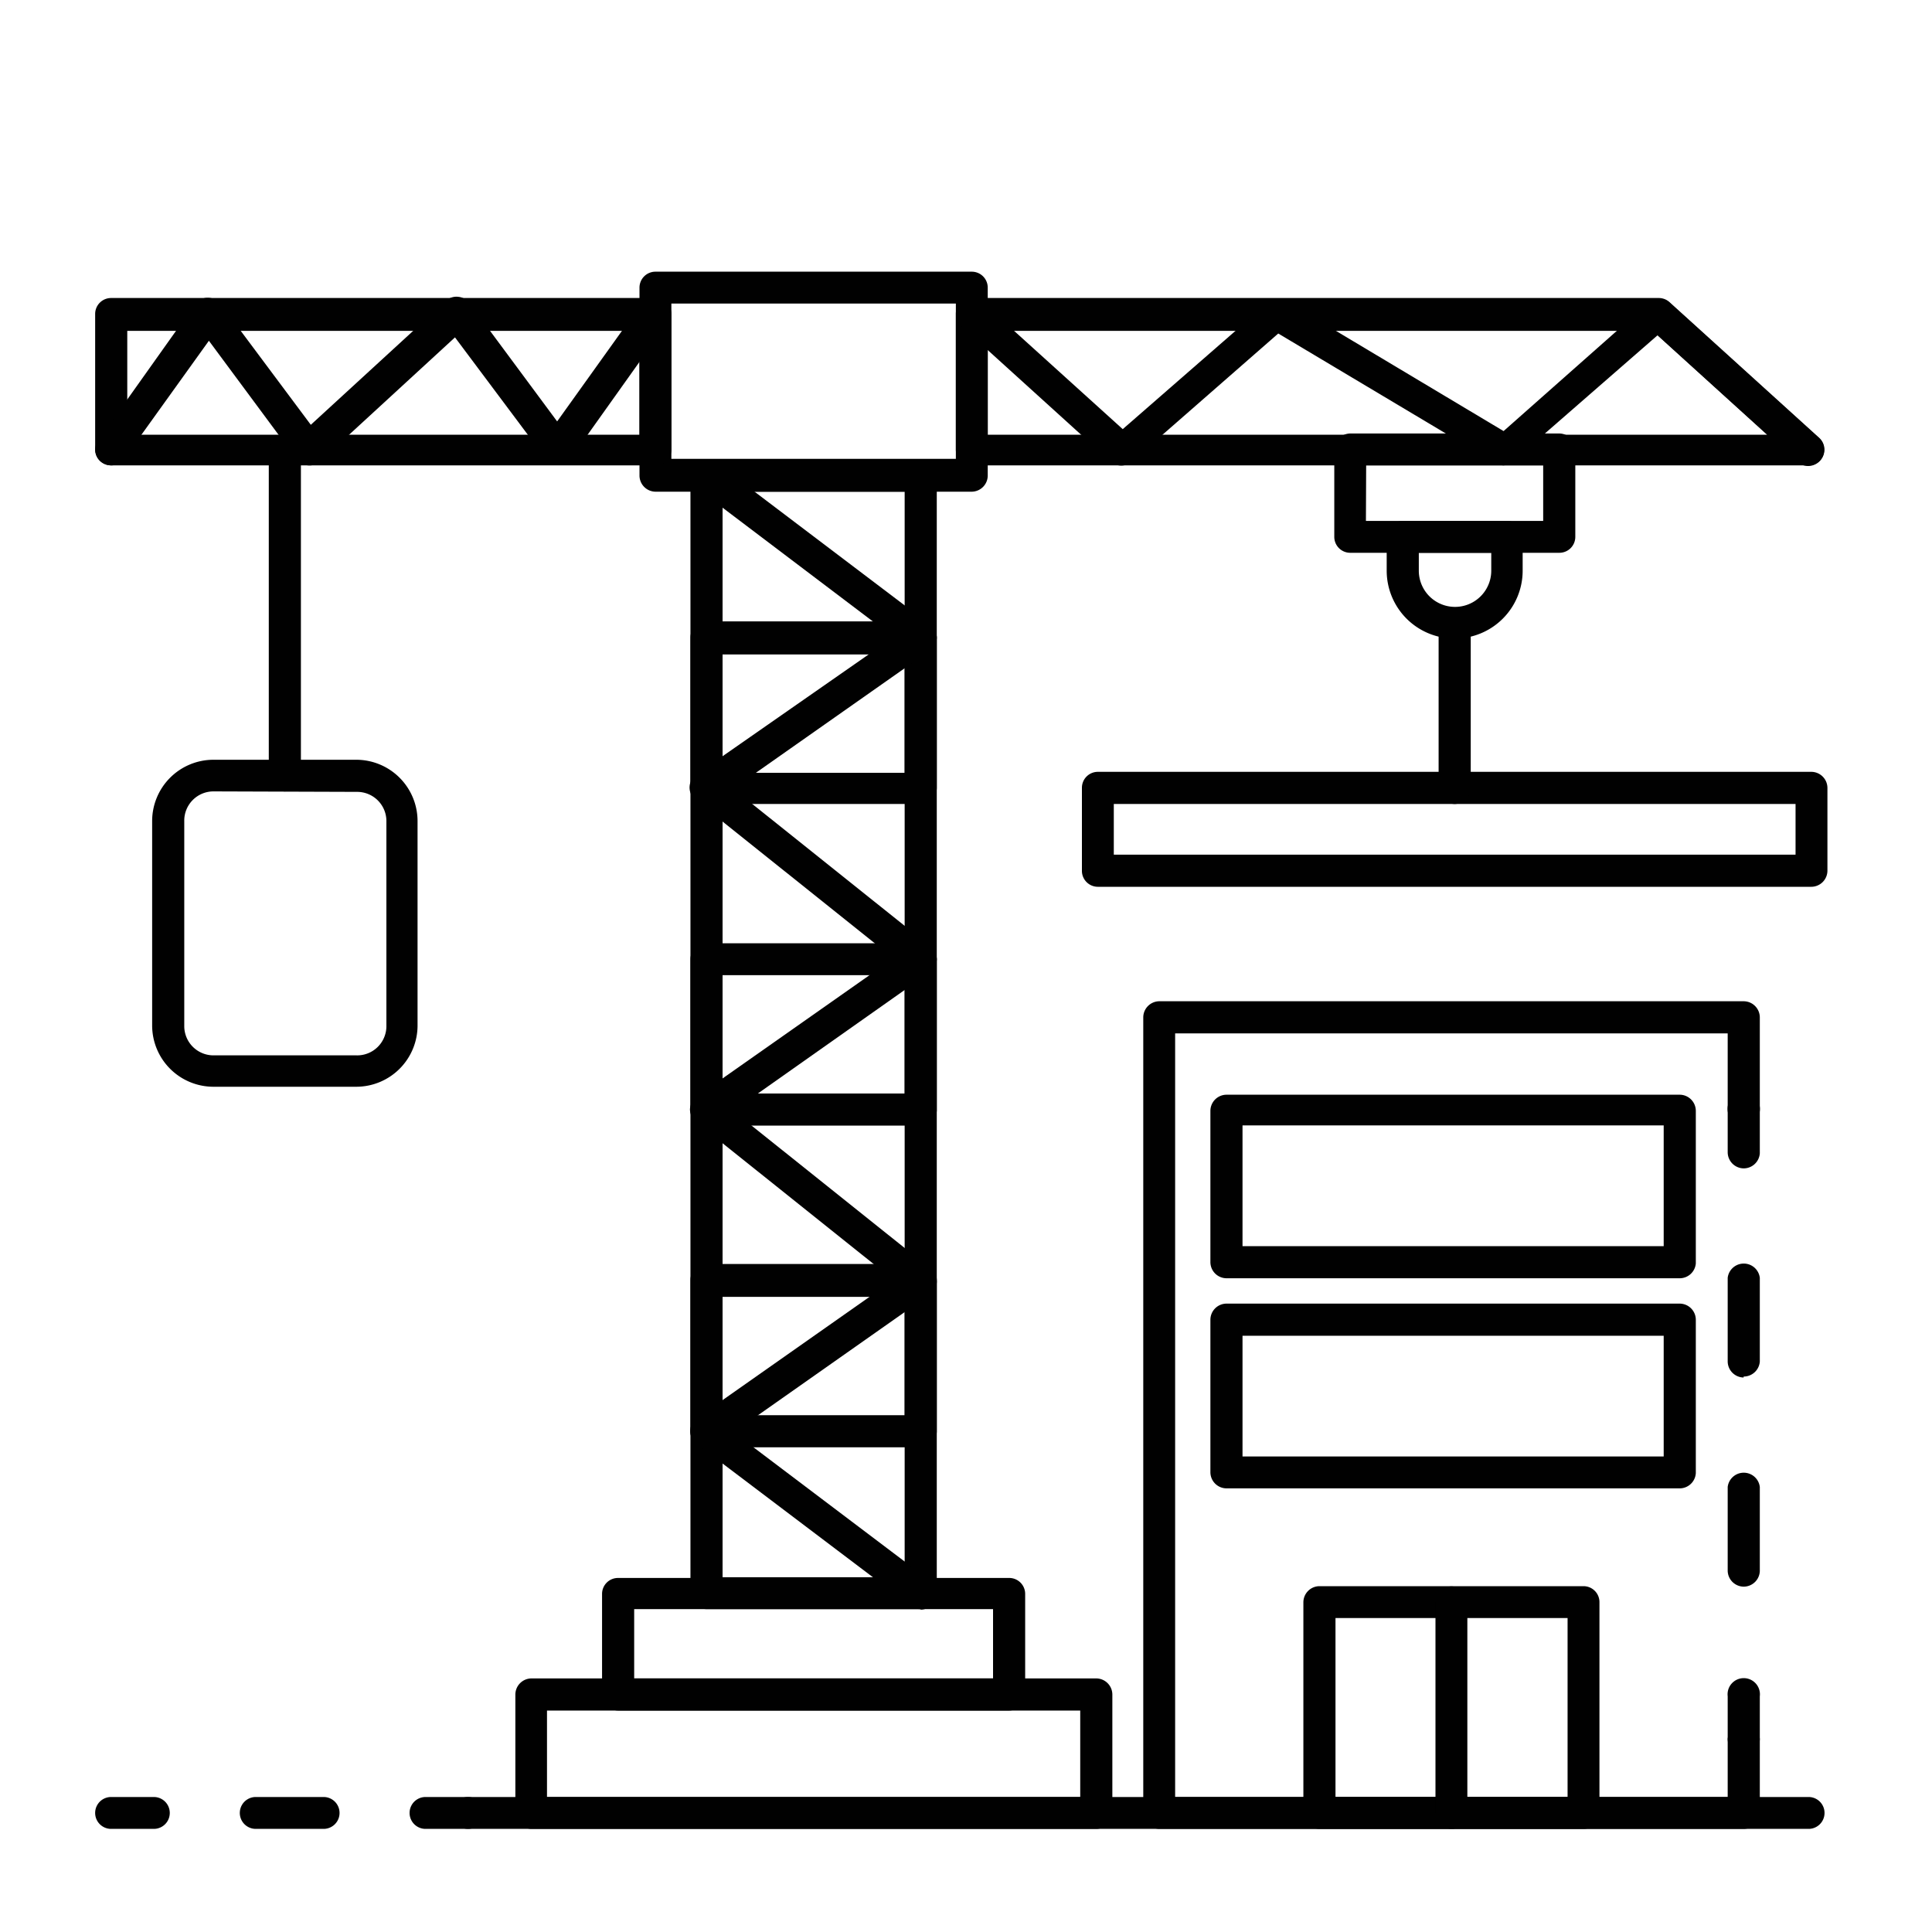
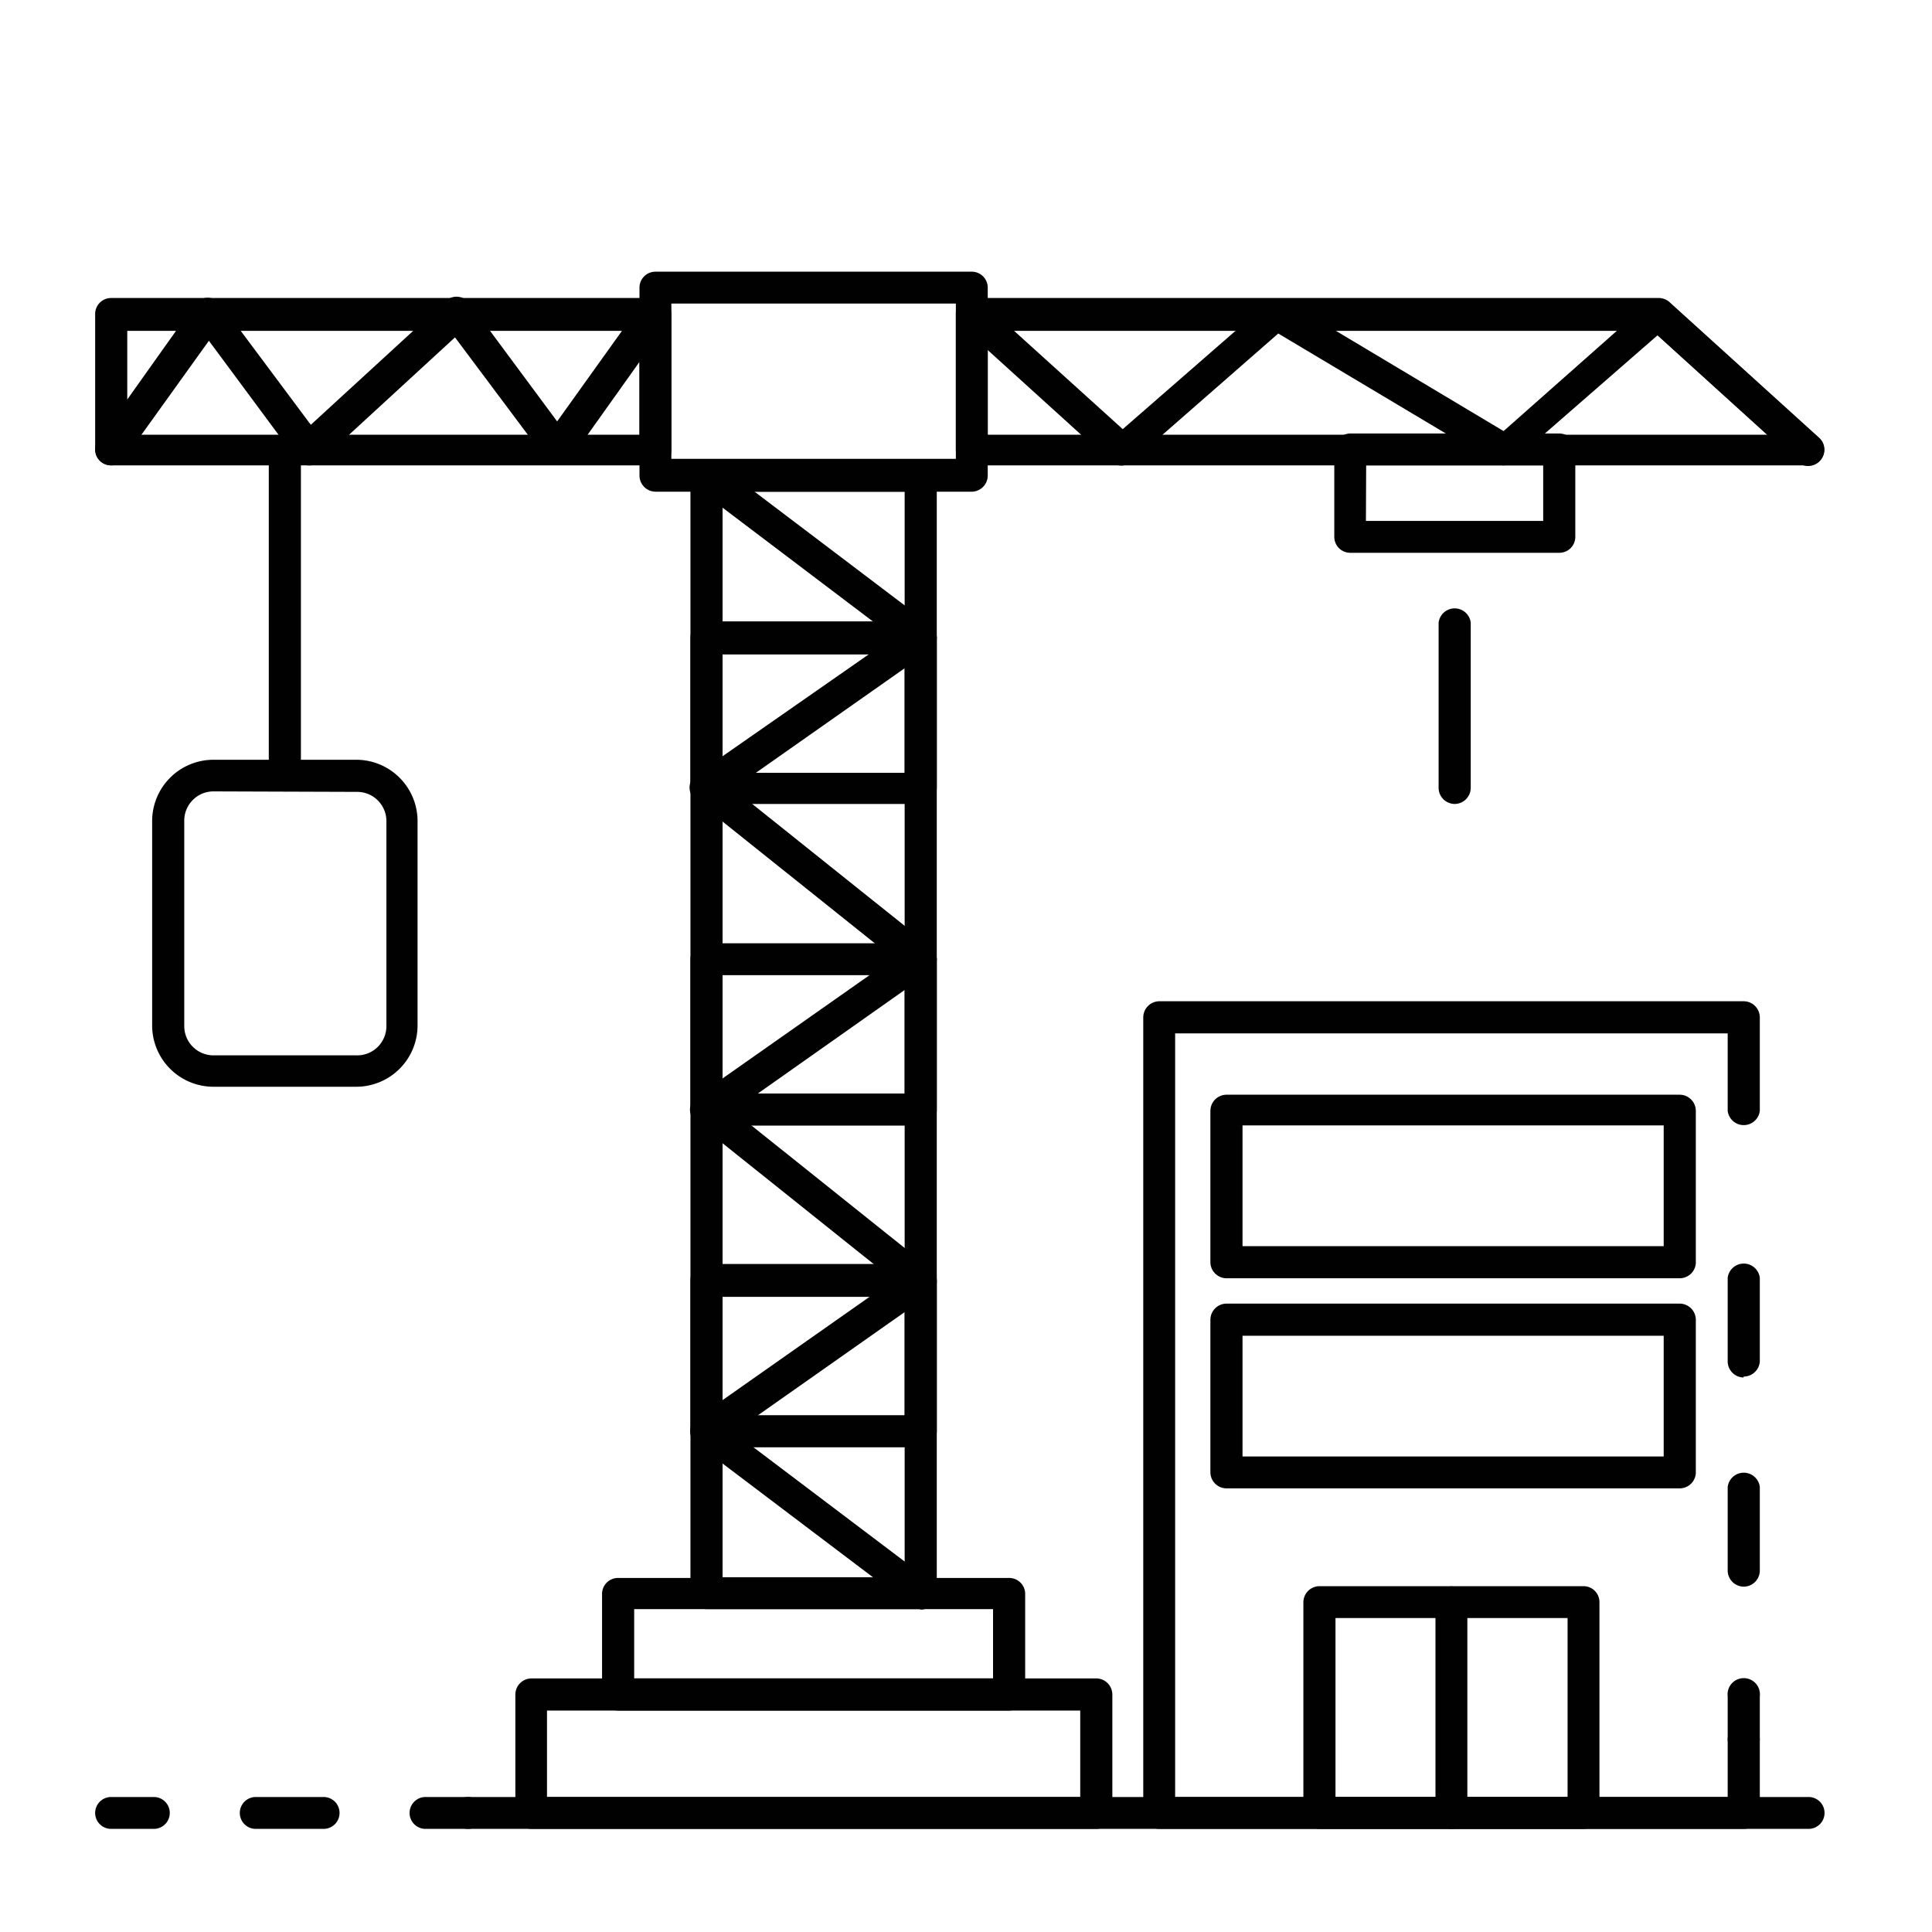
<svg xmlns="http://www.w3.org/2000/svg" viewBox="0 0 80 80">
  <defs>
    <style>.cls-1{fill:#010101;}</style>
  </defs>
  <g id="Layer_5" data-name="Layer 5">
    <path class="cls-1" d="M38.12,66.63H29.26a.66.66,0,0,1-.67-.66V19.69a.67.67,0,0,1,.67-.66h8.86a.67.67,0,0,1,.67.66V66A.66.66,0,0,1,38.12,66.63Zm-8.2-1.32h7.54V20.36H29.92Z" />
    <path class="cls-1" d="M40.24,20.36H27.14a.67.67,0,0,1-.66-.67V11.91a.66.66,0,0,1,.66-.66h13.1a.66.66,0,0,1,.66.66v7.78A.67.67,0,0,1,40.24,20.36ZM27.8,19H39.58V12.57H27.8Z" />
    <path class="cls-1" d="M74.89,19.27H40.24a.65.65,0,0,1-.66-.66V13a.65.65,0,0,1,.66-.66H68.69a.66.66,0,0,1,.44.17l6.2,5.62a.66.66,0,0,1,.17.73A.64.64,0,0,1,74.89,19.27ZM40.9,18H73.17l-4.74-4.3H40.9Z" />
    <path class="cls-1" d="M38.12,33.29H29.26a.67.67,0,0,1-.67-.67V26.4a.67.67,0,0,1,.67-.67h8.86a.67.67,0,0,1,.67.67v6.22A.67.67,0,0,1,38.12,33.29ZM29.92,32h7.54v-4.9H29.92Z" />
    <path class="cls-1" d="M38.12,46.61H29.26a.67.67,0,0,1-.67-.66V39.72a.66.66,0,0,1,.67-.66h8.86a.66.66,0,0,1,.67.66V46A.67.67,0,0,1,38.12,46.61Zm-8.2-1.33h7.54v-4.9H29.92Z" />
    <path class="cls-1" d="M38.12,59.93H29.26a.67.67,0,0,1-.67-.66V53a.66.66,0,0,1,.67-.66h8.86a.66.66,0,0,1,.67.66v6.23A.67.67,0,0,1,38.12,59.93Zm-8.2-1.33h7.54V53.7H29.92Z" />
    <path class="cls-1" d="M38.12,66.63a.66.66,0,0,1-.4-.13l-8.86-6.7a.66.66,0,0,1,0-1.08L37,53l-8.18-6.54a.69.69,0,0,1-.25-.53.7.7,0,0,1,.29-.53L37,39.68l-8.18-6.54a.66.66,0,0,1,0-1.06L37,26.38l-8.14-6.16a.66.66,0,0,1,.8-1.06l8.86,6.71a.68.68,0,0,1,.27.54.67.67,0,0,1-.29.53l-8.14,5.72,8.18,6.54a.69.69,0,0,1,.25.54.68.68,0,0,1-.29.52L30.36,46l8.18,6.54a.69.69,0,0,1,.25.54.65.65,0,0,1-.29.52l-8.12,5.71,8.14,6.15a.66.66,0,0,1-.4,1.19Z" />
    <path class="cls-1" d="M62.27,19.27a.69.69,0,0,1-.34-.09l-9-5.37-6.06,5.3a.66.66,0,0,1-.88,0l-6.2-5.62a.66.66,0,0,1,0-.94.65.65,0,0,1,.93,0l5.77,5.22,6-5.23a.65.65,0,0,1,.77-.07l9,5.38,6-5.31a.66.66,0,0,1,.88,0l6.2,5.62a.67.67,0,0,1,0,.94.66.66,0,0,1-.94,0l-5.76-5.22-6,5.23A.66.66,0,0,1,62.27,19.27Z" />
    <path class="cls-1" d="M27.14,19.27H4.6a.66.66,0,0,1-.66-.66V13a.66.66,0,0,1,.66-.66H27.14a.65.65,0,0,1,.66.66v5.62A.65.65,0,0,1,27.14,19.27ZM5.27,18H26.48v-4.3H5.27Z" />
    <path class="cls-1" d="M4.6,19.27a.68.68,0,0,1-.38-.12.65.65,0,0,1-.15-.92l4-5.63a.65.65,0,0,1,.53-.27.69.69,0,0,1,.54.26l3.73,5,5.59-5.13a.64.64,0,0,1,.51-.17.66.66,0,0,1,.47.26l3.63,4.9,3.5-4.89a.68.68,0,0,1,.93-.15.67.67,0,0,1,.15.93l-4,5.62a.67.67,0,0,1-.54.27.64.64,0,0,1-.53-.26l-3.74-5L13.26,19.1a.65.65,0,0,1-.51.17.66.66,0,0,1-.47-.26l-3.63-4.9L5.14,19A.65.65,0,0,1,4.6,19.27Z" />
    <path class="cls-1" d="M41.78,70.83H25.6a.67.67,0,0,1-.67-.66V66a.66.66,0,0,1,.67-.66H41.78a.66.66,0,0,1,.67.66v4.2A.67.67,0,0,1,41.78,70.83ZM26.26,69.5H41.12V66.63H26.26Z" />
    <path class="cls-1" d="M45.39,75.73H22a.67.67,0,0,1-.66-.66v-4.9A.67.67,0,0,1,22,69.5h23.4a.67.67,0,0,1,.66.67v4.9A.67.67,0,0,1,45.39,75.73ZM22.65,74.41H44.73V70.83H22.65Z" />
    <path class="cls-1" d="M11.8,32.77a.67.67,0,0,1-.67-.66V18.61a.67.67,0,0,1,1.33,0v13.5A.67.67,0,0,1,11.8,32.77Z" />
    <path class="cls-1" d="M14.75,45H8.84A2.54,2.54,0,0,1,6.3,42.47V34a2.54,2.54,0,0,1,2.54-2.54h5.91A2.54,2.54,0,0,1,17.29,34v8.49A2.54,2.54,0,0,1,14.75,45ZM8.84,32.77A1.21,1.21,0,0,0,7.63,34v8.49a1.21,1.21,0,0,0,1.21,1.21h5.91A1.21,1.21,0,0,0,16,42.47V34a1.21,1.21,0,0,0-1.21-1.21Z" />
    <path class="cls-1" d="M74.89,75.73H19.38a.66.66,0,1,1,0-1.32H74.89a.66.66,0,0,1,0,1.32Z" />
    <path class="cls-1" d="M6.37,75.73H4.6a.66.66,0,0,1,0-1.32H6.37a.66.66,0,0,1,0,1.32Z" />
    <path class="cls-1" d="M13.4,75.73H10.59a.66.66,0,0,1,0-1.32H13.4a.66.66,0,1,1,0,1.32Z" />
    <path class="cls-1" d="M19.38,75.73H17.62a.66.66,0,1,1,0-1.32h1.76a.66.66,0,1,1,0,1.32Z" />
    <path class="cls-1" d="M72.2,72.67a.67.67,0,0,1-.66-.67V70.24a.67.67,0,1,1,1.33,0V72A.67.67,0,0,1,72.2,72.67Z" />
    <path class="cls-1" d="M72.2,65.7a.67.67,0,0,1-.66-.66V61.57a.67.67,0,0,1,1.33,0V65A.67.67,0,0,1,72.2,65.7Zm0-8.66a.67.67,0,0,1-.66-.66V52.91a.67.67,0,0,1,1.33,0v3.47A.67.67,0,0,1,72.2,57Z" />
-     <path class="cls-1" d="M72.2,48.38a.67.67,0,0,1-.66-.67V46a.67.67,0,1,1,1.33,0v1.76A.67.67,0,0,1,72.2,48.38Z" />
    <path class="cls-1" d="M72.2,75.73H48a.67.67,0,0,1-.66-.66V42.13a.67.67,0,0,1,.66-.67H72.2a.67.67,0,0,1,.67.67V46a.67.67,0,0,1-1.33,0V42.79H48.66V74.41H71.54V72a.67.67,0,0,1,1.33,0v3.07A.67.67,0,0,1,72.2,75.73Z" />
    <path class="cls-1" d="M65.57,75.73H54.63a.67.67,0,0,1-.66-.66V66.35a.67.67,0,0,1,.66-.67H65.57a.66.66,0,0,1,.66.67v8.72A.66.66,0,0,1,65.57,75.73ZM55.3,74.41h9.61V67H55.3Z" />
    <path class="cls-1" d="M64.56,22.89H55.91a.66.66,0,0,1-.66-.66V18.61a.67.67,0,0,1,.66-.66h8.65a.67.67,0,0,1,.67.66v3.62A.66.66,0,0,1,64.56,22.89Zm-8-1.32H63.9v-2.3H56.57Z" />
-     <path class="cls-1" d="M75,36.72H45.46a.66.66,0,0,1-.66-.67V32.62a.66.66,0,0,1,.66-.66H75a.67.67,0,0,1,.67.66v3.43A.67.67,0,0,1,75,36.72ZM46.12,35.39H74.35v-2.1H46.12Z" />
-     <path class="cls-1" d="M60.24,26.44a2.81,2.81,0,0,1-2.82-2.81v-1.4a.66.66,0,0,1,.66-.66h4.31a.65.65,0,0,1,.66.66v1.4A2.81,2.81,0,0,1,60.24,26.44Zm-1.49-3.55v.74a1.49,1.49,0,0,0,3,0v-.74Z" />
    <path class="cls-1" d="M60.24,33.29a.67.67,0,0,1-.67-.67V25.78a.67.67,0,0,1,1.33,0v6.84A.67.67,0,0,1,60.24,33.29Z" />
    <path class="cls-1" d="M60.1,75.73a.67.67,0,0,1-.66-.66V66.35a.66.66,0,1,1,1.32,0v8.72A.66.66,0,0,1,60.1,75.73Z" />
    <path class="cls-1" d="M69.56,52.93H50.78a.67.67,0,0,1-.66-.66V46a.67.67,0,0,1,.66-.67H69.56a.67.67,0,0,1,.66.67v6.32A.67.67,0,0,1,69.56,52.93ZM51.45,51.6H68.89v-5H51.45Z" />
    <path class="cls-1" d="M69.56,61.63H50.78a.67.67,0,0,1-.66-.66V54.65a.67.67,0,0,1,.66-.67H69.56a.67.67,0,0,1,.66.67V61A.67.67,0,0,1,69.56,61.63ZM51.45,60.31H68.89v-5H51.45Z" />
  </g>
</svg>